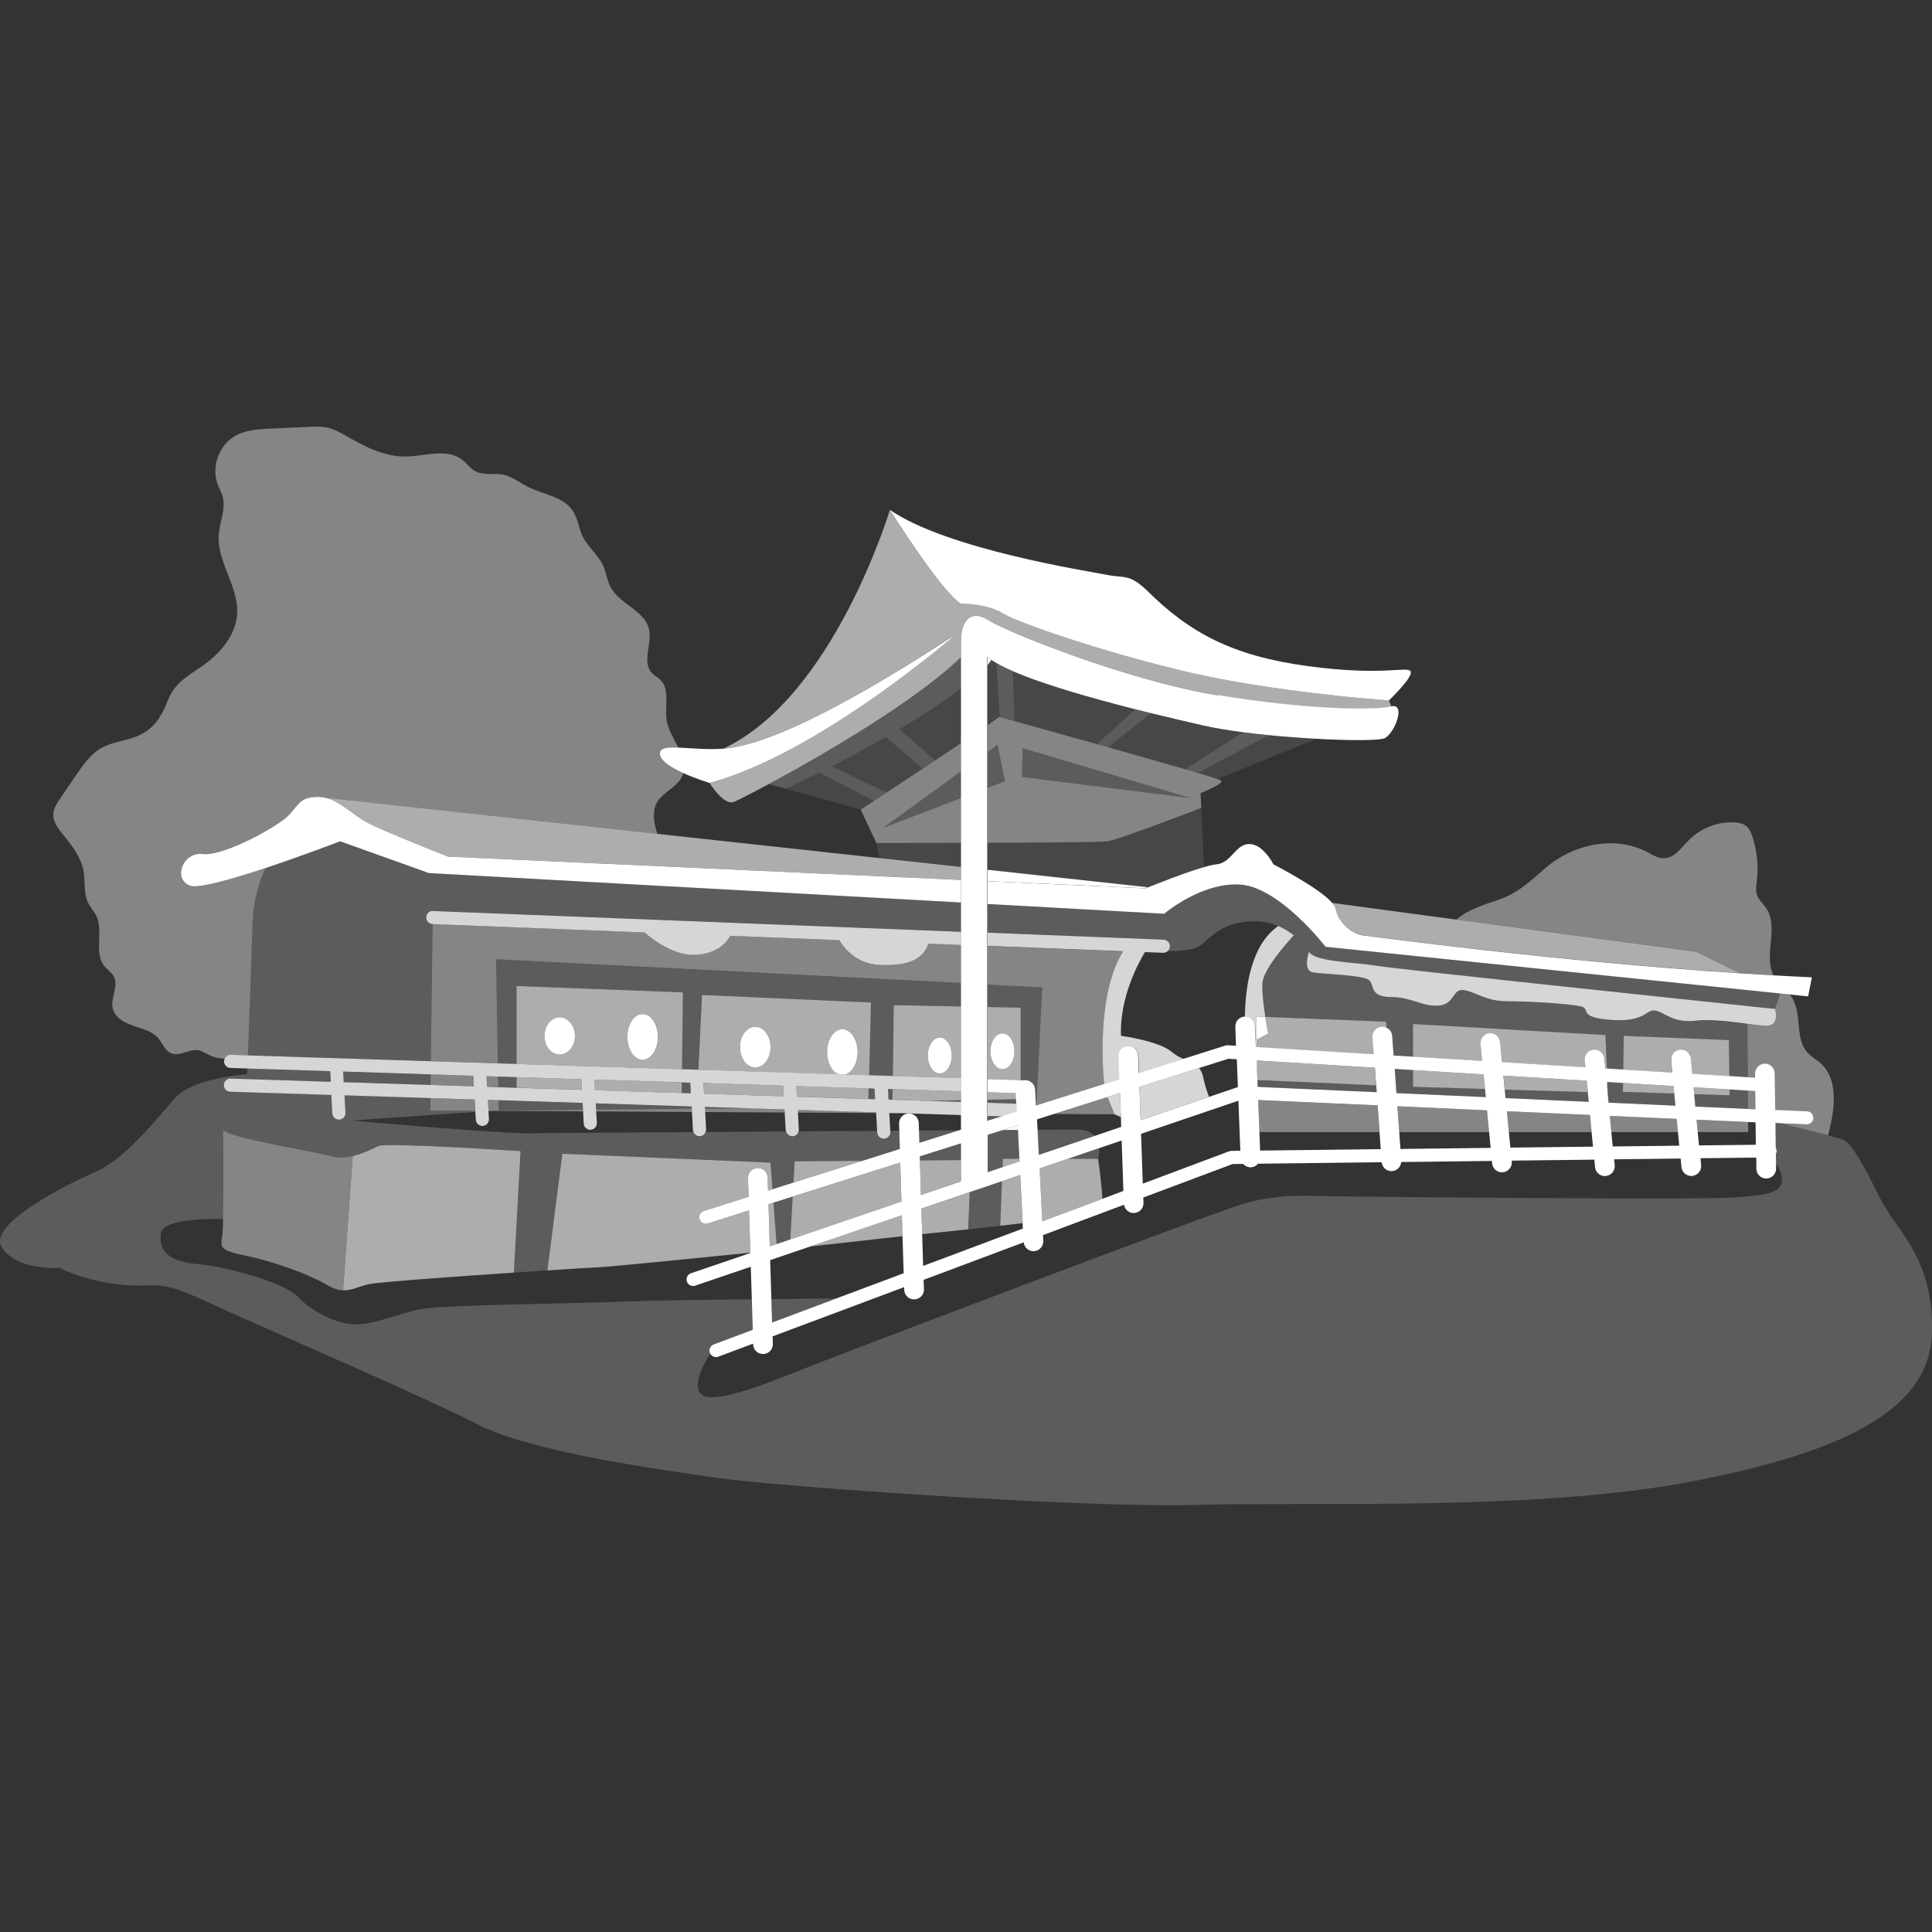
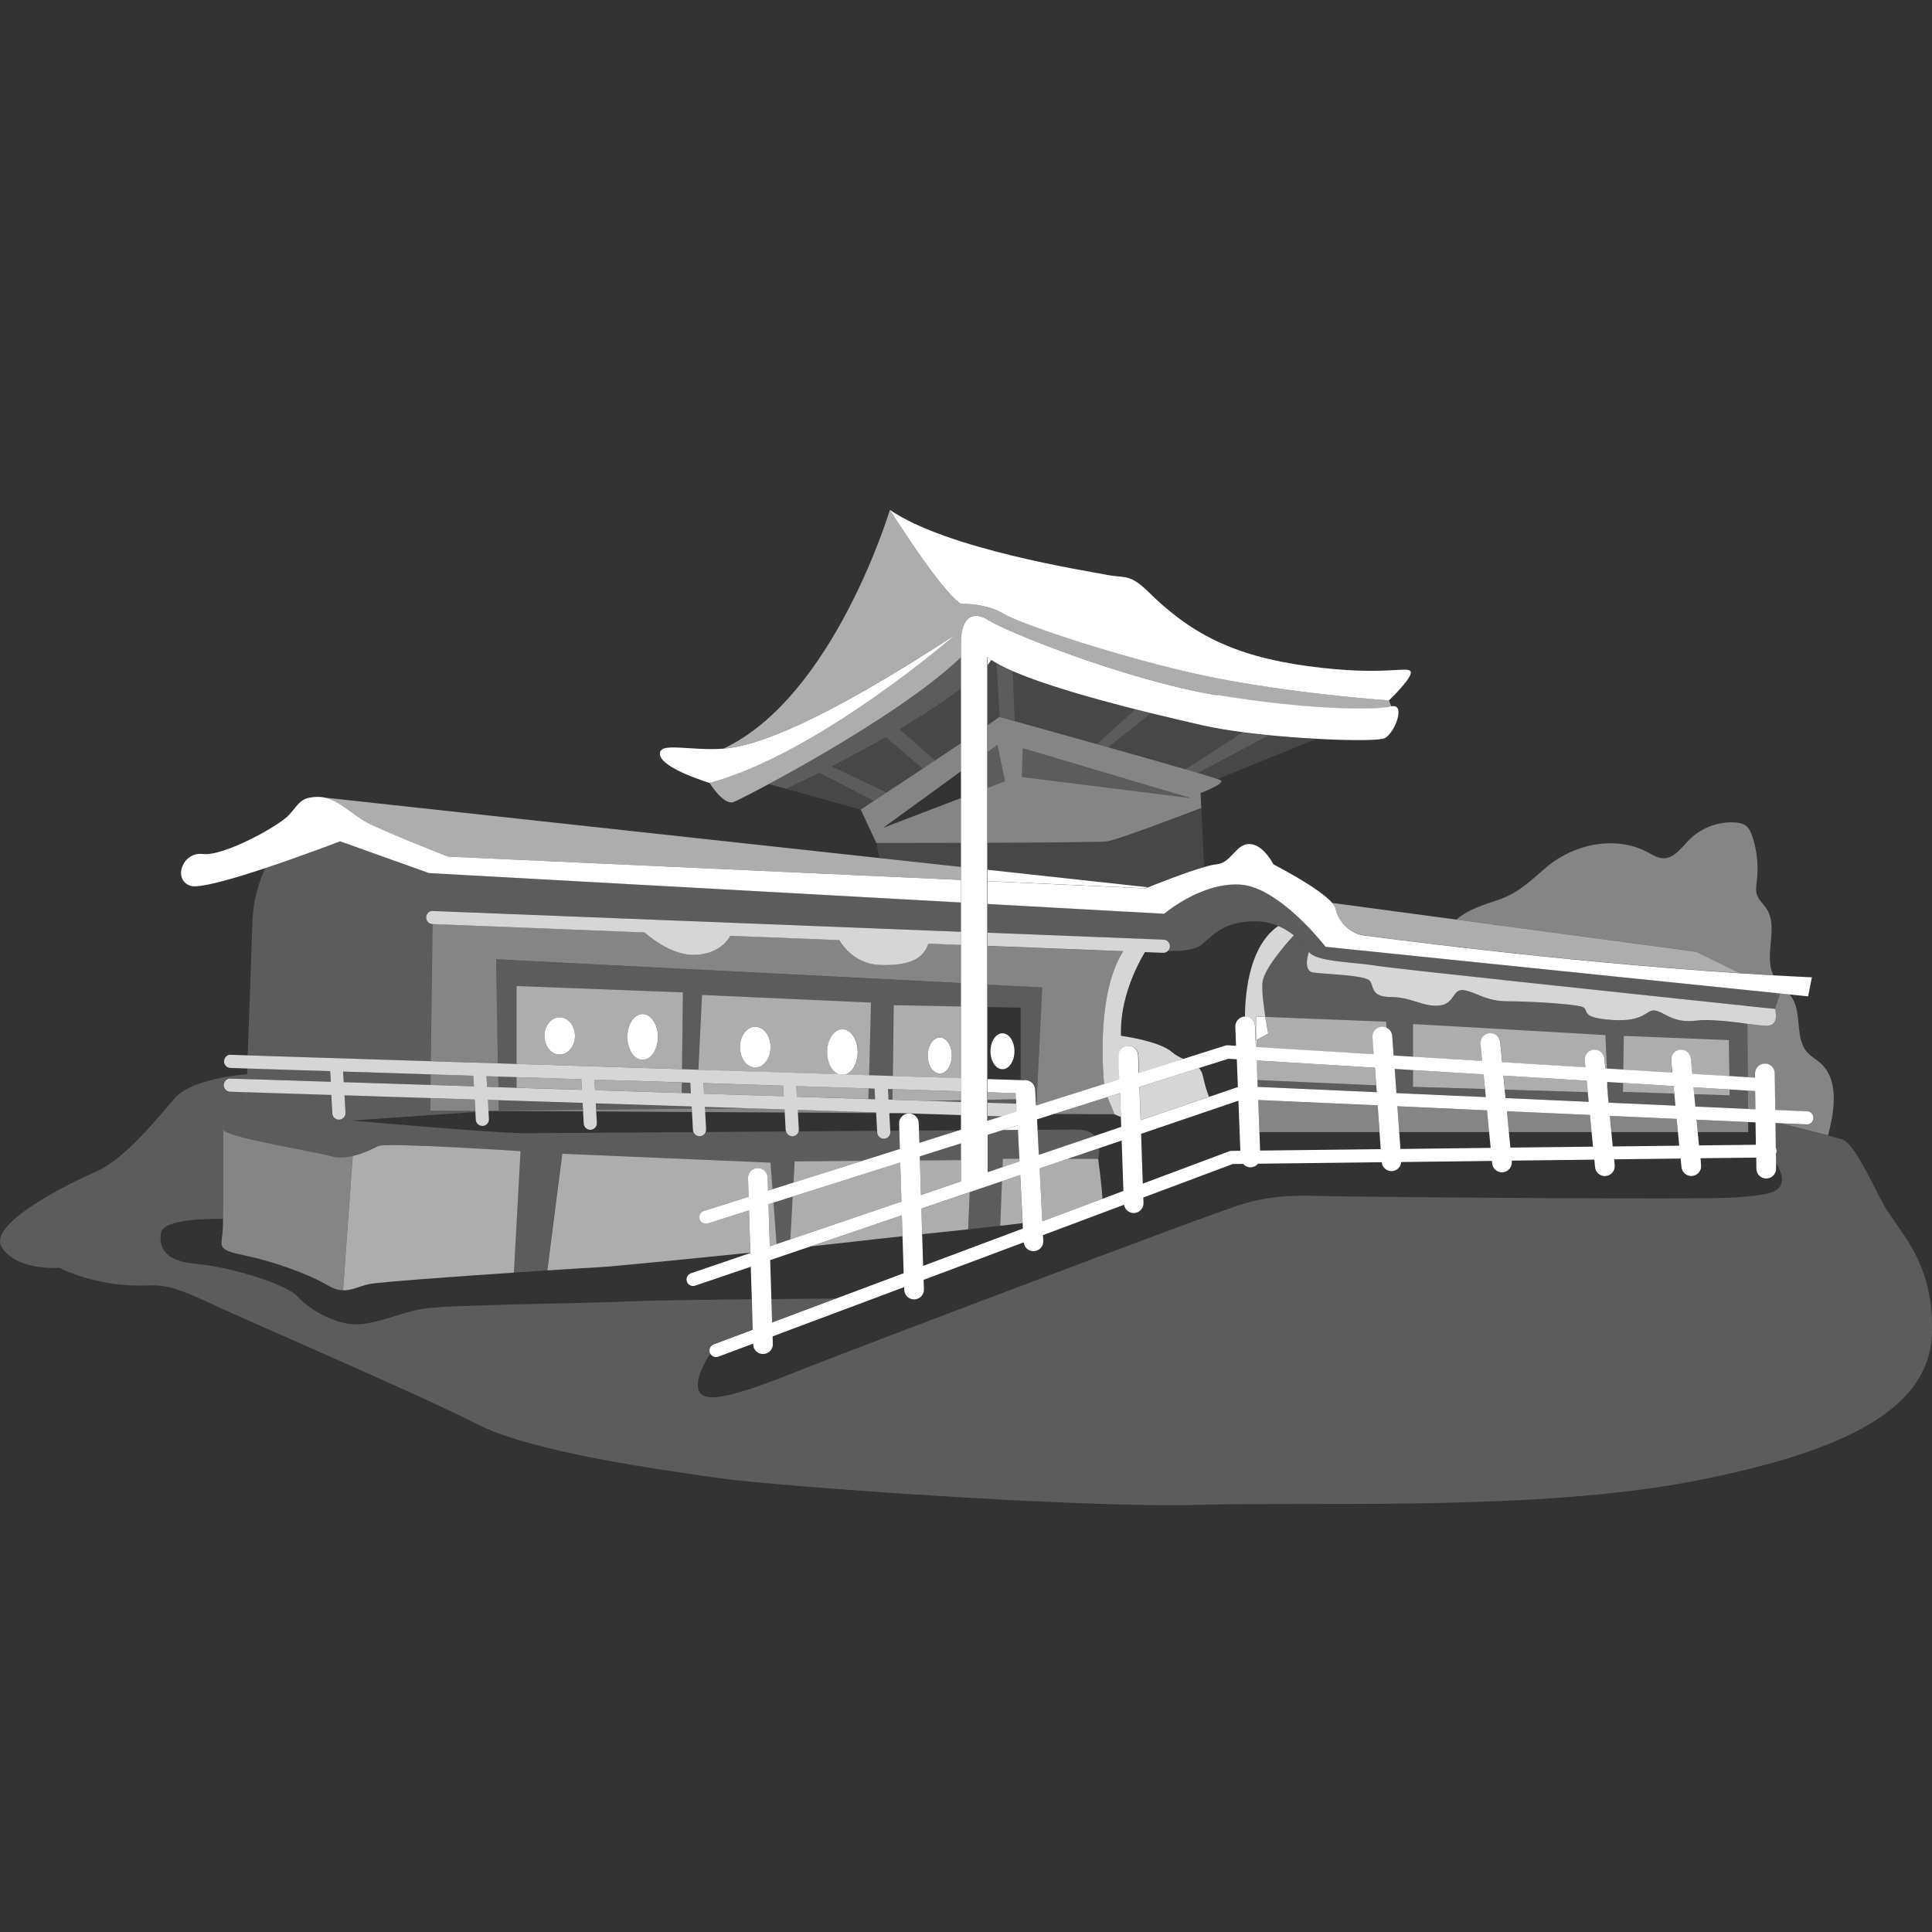
<svg xmlns="http://www.w3.org/2000/svg" viewBox="0 0 300 300">
  <rect x="0" y="0" width="300" height="300" fill="#333333" stroke="none" />
  <g fill="#fff">
-     <path d="m 35.81 163.8 l 2.67 .09 c .25 -6.7 .6 -16.28 .72 -20.43 .12 -3.91 1.17 -6.87 2.03 -8.67 -5.17 1.72 -10.39 3.22 -11.69 2.75 -2.76 -.99 -1.18 -5.32 1.97 -4.93 3.16 .39 11.83 -4.34 13.41 -6.11 1.58 -1.78 1.78 -2.76 4.54 -2.76 .33 0 .65 .04 .96 .11 l 51.65 5.63 c -.6 -1.78 -.85 -3.78 .09 -5.12 1.05 -1.49 3.06 -2.2 3.79 -3.87 .07 -.15 .11 -.3 .16 -.45 -1.75 -.79 -3.43 -1.8 -3.61 -2.81 -.2 -1.09 .95 -1.23 2.81 -1.16 -.69 -1.38 -1.55 -2.78 -1.79 -4.25 -.35 -2.13 .56 -4.72 -.97 -6.24 -.4 -.4 -.93 -.66 -1.32 -1.07 -1.61 -1.71 .07 -4.54 -.46 -6.83 -.68 -2.9 -4.53 -3.85 -5.94 -6.48 -.56 -1.04 -.68 -2.26 -1.16 -3.33 -.77 -1.71 -2.4 -2.92 -3.21 -4.61 -.6 -1.25 -.72 -2.71 -1.47 -3.87 -1.47 -2.29 -4.64 -2.59 -7.07 -3.82 -1.26 -.64 -2.4 -1.58 -3.78 -1.86 -1.43 -.29 -3.01 .16 -4.3 -.52 -.82 -.43 -1.35 -1.25 -2.08 -1.81 -2.38 -1.83 -5.76 -.53 -8.76 -.49 -3.1 .04 -6.04 -1.36 -8.73 -2.91 -1.14 -.66 -2.29 -1.35 -3.57 -1.61 -.87 -.17 -1.77 -.13 -2.66 -.09 -2 .09 -3.99 .18 -5.98 .27 -1.88 .09 -3.83 .19 -5.48 1.1 -2.56 1.41 -3.81 4.82 -2.78 7.56 .24 .64 .59 1.23 .77 1.89 .53 1.93 -.46 3.93 -.6 5.93 -.31 4.18 3.03 7.95 2.86 12.13 -.14 3.48 -2.71 6.41 -5.59 8.37 -2.34 1.58 -4.17 2.66 -5.17 5.22 -.97 2.47 -2.14 4.47 -4.76 5.56 -1.79 .75 -3.82 .87 -5.52 1.81 -1.72 .96 -2.88 2.64 -3.99 4.26 -.83 1.23 -1.67 2.45 -2.5 3.68 -.47 .69 -.95 1.42 -1.02 2.24 -.11 1.26 .75 2.37 1.55 3.35 1.37 1.67 2.76 3.46 3.14 5.59 .3 1.66 -.03 3.46 .72 4.96 .35 .7 .9 1.27 1.25 1.97 1.18 2.42 -.42 5.72 1.26 7.83 .47 .59 1.15 1.01 1.49 1.68 .75 1.49 -.56 3.29 -.18 4.91 .33 1.42 1.81 2.23 3.19 2.69 s 2.91 .81 3.86 1.92 c .68 .79 1.05 1.95 2.01 2.35 1.36 .57 2.87 -.76 4.3 -.46 .54 .11 1 .44 1.49 .68 .79 .4 1.64 .58 2.51 .63 .16 -.38 .53 -.66 .96 -.61 z" opacity=".4" />
    <path d="m 270.13 151.1 c 1.74 .11 3.5 .22 5.25 .32 -1.56 -3.13 .86 -7.38 -1.08 -10.33 -.48 -.72 -1.19 -1.31 -1.47 -2.13 -.25 -.73 -.11 -1.52 -.02 -2.28 .26 -2.27 .02 -4.59 -.69 -6.75 -.21 -.63 -.48 -1.28 -1 -1.69 -.5 -.39 -1.16 -.5 -1.79 -.54 -2.61 -.14 -5.27 .9 -7.1 2.77 -1.16 1.18 -2.25 2.81 -3.91 2.8 -.92 0 -1.74 -.55 -2.55 -.97 -4.99 -2.63 -11.46 -1.24 -15.74 2.44 -2.41 2.07 -4.26 3.92 -7.33 4.97 -2.19 .75 -4.74 1.48 -6.53 3.08 l 37.2 4.99 6.75 3.31 z" opacity=".4" />
    <path d="m 275.61 156.67 s .85 2.76 -1.51 2.63 c -.71 -.04 -1.68 -.16 -2.77 -.31 l .07 8.31 1.12 .07 -.01 -.63 c -.01 -.84 .66 -1.54 1.51 -1.55 .87 -.01 1.54 .66 1.55 1.51 l .08 5.68 4.95 .22 c .56 .03 1 .5 .97 1.06 s -.52 1.02 -1.06 .97 l -3.88 -.17 c 2.72 .68 5.4 1.36 7.23 1.84 .08 -.33 .17 -.66 .25 -1 .84 -3.53 1.28 -7.84 -1.45 -10.24 -.63 -.55 -1.39 -.96 -1.96 -1.57 -2.03 -2.18 -.86 -5.9 -2.37 -8.46 -.13 -.23 -.29 -.44 -.46 -.64 l -1.44 -.15 -.81 2.42 z" opacity=".4" />
    <path d="m 158.02 174.75 l -2.26 .72 c .8 -.01 1.57 -.01 2.3 -.02 z" />
    <path d="m 153.36 174.09 l 2.34 -.74 -2.34 -.07 z" opacity=".2" />
    <path d="m 119.89 205.35 l 9.93 -3.72 c -2.04 .02 -5.77 .05 -10.04 .09 z" opacity=".2" />
    <path d="m 292.1 186.38 c -2.37 -4.73 -4.47 -8.94 -6.05 -9.46 -.28 -.09 -1.09 -.31 -2.22 -.61 -1.83 -.48 -4.51 -1.16 -7.23 -1.84 l -.95 -.04 .05 3.86 c .07 .14 .12 .29 .13 .45 0 .17 -.05 .32 -.11 .45 l .02 1.43 c .51 .72 1.06 1.73 .95 2.76 -.2 1.87 -2.27 2.17 -7.3 2.56 s -58.96 -.1 -63.1 -.2 -8.18 -.3 -13.21 1.18 -61.03 22.77 -67.04 25.14 -14.49 5.92 -16.86 4.63 c -1.94 -1.05 -.01 -4.85 1.11 -6.48 -.03 -.05 -.07 -.1 -.09 -.16 -.2 -.53 .07 -1.11 .6 -1.31 l 6.06 -2.27 -.14 -4.73 c -7.78 .09 -16.35 .21 -19.55 .36 -6.41 .3 -28.39 .49 -31.84 1.18 s -6.8 2.27 -9.86 2.37 -7.2 -2.07 -9.17 -4.24 -10.94 -4.73 -15.68 -5.13 -6.01 -2.27 -5.62 -4.83 c .34 -2.21 7.64 -2.22 9.64 -2.18 .07 -4.34 .02 -13.89 .02 -13.89 -.2 -1.18 3.55 -4.34 3.55 -4.34 s .02 -.54 .06 -1.47 l -2.52 -.08 c -.56 -.02 -1 -.49 -.99 -1.05 .02 -.56 .49 -1.02 1.05 -.99 l 2.53 .08 c .01 -.24 .02 -.49 .03 -.74 -3.3 .31 -9.07 1.22 -11.27 3.78 -3.16 3.68 -7.89 9.47 -12.09 11.31 -4.21 1.84 -17.09 8.15 -14.72 11.83 s 8.94 3.16 8.94 3.16 3.94 2.1 9.73 2.63 5.26 -1.05 13.15 2.63 33.13 14.46 41.8 18.93 c 8.68 4.47 28.39 7.1 37.33 8.41 s 56.79 4.73 74.66 4.21 c 17.88 -.53 52.58 1.05 77.03 -3.68 s 36.81 -11.57 37.07 -23.14 -5.52 -15.77 -7.89 -20.51 z" opacity=".2" />
    <path d="m 272.58 172.25 l -.04 -2.84 -1.13 -.06 .03 2.85 z" opacity=".4" />
    <path d="m 161.83 189.65 l .19 -.07 c -.07 .01 -.13 .02 -.2 .02 v .05 z" />
    <path d="m 155.33 190.34 c .53 -.06 .96 -.11 1.25 -.15 .51 -.07 1.28 -.16 2.21 -.26 l -.38 -7.48 -2.82 .96 -.27 6.93 z" opacity=".6" />
    <path d="m 155.68 181.24 l 2.62 -.9 -.02 -.41 h -2.55 z" opacity=".6" />
    <path d="m 165.83 179.93 l -4.41 1.5 .41 8.17 c .07 -.01 .13 -.02 .2 -.02 l 9.16 -3.43 c -.13 -2.33 -.67 -6.21 -.67 -6.21 h -4.69 z" opacity=".6" />
    <path d="m 58.72 177.96 c -.72 .36 -2.25 1.16 -3.95 1.55 l -1.5 20.85 c 1.36 .05 2.44 -.63 4.08 -.97 1.49 -.31 12.87 -1.14 22.44 -1.78 l 1.03 -18.86 s -20.9 -1.38 -22.08 -.79 z" opacity=".6" />
    <path d="m 123.21 183.63 l 10.67 -3.38 -10.49 .08 z" opacity=".6" />
    <path d="m 139.98 186.58 l -.19 -6.06 -16.7 5.28 -.37 6.65 z" opacity=".6" />
    <path d="m 149.22 180.14 l -6.38 .05 .16 5.36 6.22 -2.12 z" opacity=".6" />
    <path d="m 150.59 185.12 l -7.52 2.56 .12 3.96 c 2.47 -.26 4.97 -.52 7.15 -.75 l .24 -5.77 z" opacity=".6" />
    <path d="m 140.14 191.96 l -.1 -3.25 -14.18 4.83 c 3.01 -.32 5.37 -.58 6.54 -.72 1.75 -.21 4.6 -.52 7.75 -.86 z" opacity=".6" />
    <path d="m 87.31 179.15 l -2.32 18.12 c 4.14 -.27 7.3 -.47 8.11 -.5 1.63 -.08 13.14 -1.21 23.41 -2.26 l -.2 -6.56 -6.4 2.03 c -.1 .03 -.21 .05 -.31 .05 -.43 0 -.83 -.28 -.97 -.71 -.17 -.54 .13 -1.11 .66 -1.28 l 6.95 -2.2 -.09 -2.9 c -.03 -.84 .64 -1.55 1.48 -1.57 .85 -.02 1.55 .64 1.57 1.48 l .06 2.03 .69 -.22 -.31 -4.13 -32.34 -1.38 z" opacity=".6" />
    <path d="m 120.11 186.75 l -.78 .24 .2 6.55 1.06 -.36 z" opacity=".6" />
    <path d="m 37.88 194.92 c 4.47 .92 9.99 2.89 12.88 4.6 .99 .59 1.78 .81 2.5 .84 l 1.5 -20.85 c -1.1 .25 -2.26 .34 -3.34 .03 -2.76 -.79 -16.56 -2.96 -16.76 -4.14 0 0 .05 9.55 -.02 13.89 -.01 .74 -.03 1.33 -.05 1.69 -.13 2.5 -1.18 3.02 3.29 3.94 z" opacity=".4" />
    <path d="m 233.79 170.5 l 12.91 .58 -.15 -1.49 -12.88 -.39 z" opacity=".2" />
    <path d="m 263.19 158.51 c -3.42 .39 -4.73 -1.32 -6.18 -1.58 s -1.45 1.84 -6.84 1.45 -3.02 -1.71 -4.73 -2.1 -7.89 -.79 -11.31 -.79 -4.73 -1.32 -6.7 -1.71 -1.45 2.1 -3.94 2.37 -4.34 -1.32 -7.49 -1.32 -2.63 -1.58 -3.29 -2.5 -7.1 -1.05 -8.81 -1.31 -.66 -3.22 -.66 -3.22 c -.43 -.68 -1.23 -1.66 -2.35 -2.55 -1.32 1.43 -4.78 5.36 -4.88 7.48 -.07 1.4 .2 3.51 .46 5.18 l 18.73 .74 .06 .96 c .52 .22 .89 .7 .94 1.3 l .22 3.04 2.99 .18 v -5.08 l 29.84 1.71 .23 5.22 2.58 .16 .08 -5.24 16.3 .66 .09 5.6 2.86 .18 -.07 -8.31 c -2.53 -.33 -5.75 -.76 -8.14 -.48 z" opacity=".2" />
    <path d="m 195.28 168.77 l 18.48 .83 -.07 -1.07 -18.45 -.82 z" opacity=".2" />
    <path d="m 249.63 169.68 l .15 1.54 10.38 .47 -.18 -1.89 -7.97 -.25 .02 -1.39 -2.46 -.15 .08 1.67 z" opacity=".2" />
    <path d="m 230.71 170.37 l -.12 -1.27 -11.18 -.34 v -2.6 l -2.84 -.18 .27 3.76 z" opacity=".2" />
    <path d="m 195 161.52 l .04 1.1 .12 .01 -.02 -1.18 z" />
    <path d="m 195.19 164.67 h -.07 l .1 2.62 z" />
    <path d="m 263.06 169.9 l .18 1.93 8.2 .37 -.03 -2.85 -2.85 -.18 .02 .91 z" opacity=".2" />
    <path d="m 234.3 175.79 h 12.84 l -.25 -2.66 -12.9 -.58 z" opacity=".4" />
    <path d="m 195.55 175.79 h 18.66 l -.3 -4.14 -18.55 -.83 z" opacity=".4" />
    <path d="m 271.45 174.24 l -8.01 -.36 .18 1.91 h 7.85 z" opacity=".4" />
    <path d="m 217.27 175.79 h 13.96 l -.33 -3.38 -13.92 -.62 z" opacity=".4" />
    <path d="m 250.21 175.79 h 10.34 l -.19 -2.05 -10.39 -.47 z" opacity=".4" />
    <path d="m 145.19 118.08 c 1.39 -.92 2.76 -1.84 4.03 -2.69 v -8.47 c -2.96 2.21 -6.25 4.34 -9.55 6.3 z" opacity=".1" />
    <path d="m 184.1 119.47 l 8.89 -5.73 c -2.27 -.3 -4.38 -.64 -6.11 -1.04 -2.16 -.49 -5.04 -1.16 -8.21 -1.94 l -6.6 5.28 c 4.36 1.23 8.73 2.47 12.02 3.43 z" opacity=".1" />
    <path d="m 127.2 119.98 c -2.04 1.02 -3.83 1.87 -5.18 2.5 l 11.62 3.24 s .78 -.52 2.04 -1.34 l -8.48 -4.39 z" opacity=".1" />
    <path d="m 137.56 114.45 c -2.96 1.7 -5.84 3.23 -8.43 4.55 l 8.53 4.06 c 1.62 -1.07 3.58 -2.36 5.6 -3.7 l -5.71 -4.91 z" opacity=".1" />
    <path d="m 170.32 115.55 l 5.94 -5.39 c -6.7 -1.7 -14.19 -3.83 -18.97 -5.91 l .29 7.75 c 2.79 .77 7.64 2.12 12.75 3.56 z" opacity=".1" />
    <path d="m 186.02 120.03 c 1.38 .41 2.44 .74 3.03 .94 l 15.27 -6.21 c -2.34 -.13 -4.85 -.32 -7.31 -.56 l -10.98 5.84 z" opacity=".1" />
    <path d="m 155.25 111.35 l -.54 -8.38 c -.28 -.17 -.55 -.33 -.79 -.49 -.17 .26 -.36 .53 -.57 .79 v 9.32 c .87 -.6 1.5 -1.05 1.78 -1.27 0 0 .04 .01 .11 .03 z" opacity=".1" />
    <path d="m 172.07 116.04 l 6.6 -5.28 c -.79 -.19 -1.6 -.4 -2.41 -.6 l -5.94 5.39 c .58 .16 1.17 .33 1.75 .49 z" opacity=".2" />
    <path d="m 157.57 111.99 l -.29 -7.75 c -.98 -.43 -1.85 -.86 -2.57 -1.28 l .54 8.38 c .28 .08 1.11 .31 2.32 .64 z" opacity=".2" />
    <path d="m 186.02 120.03 l 10.98 -5.84 c -1.37 -.14 -2.72 -.29 -4.02 -.46 l -8.89 5.73 c .7 .2 1.34 .39 1.93 .57 z" opacity=".2" />
    <path d="m 153.36 102.05 v 1.21 c .21 -.27 .4 -.53 .57 -.79 -.21 -.14 -.4 -.28 -.57 -.42 z" />
    <path d="m 127.2 119.98 l 8.48 4.39 c .57 -.38 1.24 -.82 1.98 -1.31 l -8.53 -4.06 c 2.58 -1.32 5.47 -2.86 8.43 -4.55 l 5.71 4.91 c .64 -.42 1.28 -.85 1.92 -1.28 l -5.52 -4.86 c 3.3 -1.96 6.59 -4.09 9.55 -6.3 v -4.88 c -7.07 6.87 -21.79 15.38 -29.83 19.7 l 2.64 .74 c 1.35 -.63 3.13 -1.48 5.18 -2.5 z" opacity=".2" />
    <path d="m 143.27 119.36 c -2.02 1.34 -3.98 2.63 -5.6 3.7 -.74 .49 -1.41 .93 -1.98 1.31 -1.26 .83 -2.04 1.34 -2.04 1.34 l 2.43 5.19 c 2.32 0 7.46 -.01 13.15 -.02 v -6.96 l -12.09 4.62 12.09 -8.78 v -4.37 c -1.27 .85 -2.64 1.77 -4.03 2.69 -.64 .43 -1.28 .85 -1.92 1.28 z" opacity=".4" />
    <path d="m 184.1 119.47 c -3.29 -.96 -7.67 -2.2 -12.02 -3.43 -.59 -.17 -1.17 -.33 -1.75 -.49 -5.11 -1.43 -9.96 -2.78 -12.75 -3.56 -1.21 -.34 -2.04 -.56 -2.32 -.64 -.07 -.02 -.11 -.03 -.11 -.03 -.28 .22 -.91 .67 -1.78 1.27 v 4.17 l 1.51 -1.1 1.18 5.65 -2.7 1.03 v 8.53 c 8.85 -.03 17.7 -.1 18.6 -.23 1.62 -.23 12.06 -4.22 14.57 -5.18 l -.11 -2.31 s 3.81 -1.45 3.16 -1.97 c -.04 -.03 -.22 -.1 -.52 -.21 -.59 -.2 -1.65 -.53 -3.03 -.94 -.59 -.18 -1.23 -.37 -1.93 -.57 z m -25.42 1.18 l .13 -4.47 26.16 7.76 z" opacity=".4" />
-     <path d="m 149.22 123.92 v -4.16 l -12.09 8.78 z" opacity=".2" />
+     <path d="m 149.22 123.92 l -12.09 8.78 z" opacity=".2" />
    <path d="m 154.87 115.66 l -1.51 1.09 v 5.59 l 2.7 -1.03 z" opacity=".2" />
    <path d="m 158.68 120.65 l 26.29 3.29 -26.15 -7.76 z" opacity=".2" />
    <path d="m 153.36 130.87 v 4.19 l 24.86 2.71 c 1.37 -.55 5.88 -2.34 8.75 -3.16 l -.44 -9.15 c -2.51 .96 -12.95 4.95 -14.57 5.18 -.9 .13 -9.76 .19 -18.6 .23 z" opacity=".1" />
    <path d="m 136.07 130.9 l .48 2.33 12.67 1.38 v -3.73 c -5.69 .02 -10.83 .02 -13.15 .02 z" opacity=".1" />
    <path d="m 110.18 121.57 s 2.17 3.55 3.75 2.96 c .42 -.16 2.49 -1.19 5.46 -2.79 8.04 -4.32 22.76 -12.83 29.83 -19.7 v -2.36 c 0 -3.94 1.97 -4.93 4.34 -3.35 s 21.1 9.27 35.49 11.63 c 14.39 2.37 24.65 2.37 27.01 1.78 l -.39 -.99 s -12.23 -.79 -25.24 -3.16 -31.55 -8.48 -34.51 -10.25 c -2.96 -1.78 -6.7 -1.58 -6.7 -1.58 -3.16 -1.97 -11.04 -14.59 -11.04 -14.59 s -8.68 28.99 -25.83 37.07 c 5.32 -.39 15.58 -4.34 36.08 -17.75 0 0 -21.3 18.53 -38.25 23.07 z" opacity=".6" />
    <path d="m 149.22 93.77 s 3.75 -.2 6.7 1.58 c 2.96 1.77 21.49 7.89 34.51 10.25 13.01 2.37 25.24 3.16 25.24 3.16 s 3.94 -3.75 3.35 -4.54 -4.34 .79 -15.97 -.79 -18.34 -5.13 -25.04 -11.83 c -2.76 -2.56 -3.35 -1.77 -6.31 -2.37 -2.96 -.59 -24.65 -3.94 -33.52 -10.06 0 0 7.89 12.62 11.04 14.59 z" />
    <path d="m 102.49 117.23 c .18 1.01 1.87 2.02 3.61 2.81 2 .91 4.08 1.53 4.08 1.53 16.96 -4.54 38.25 -23.07 38.25 -23.07 -20.51 13.41 -30.76 17.35 -36.08 17.75 -2.65 .2 -5.21 -.1 -7.05 -.17 -1.86 -.08 -3.01 .07 -2.81 1.16 z" />
    <path d="m 51.42 179.54 c 1.08 .31 2.25 .22 3.34 -.03 1.71 -.39 3.23 -1.19 3.95 -1.55 1.18 -.59 22.08 .79 22.08 .79 l -1.03 18.86 c 1.83 -.12 3.6 -.24 5.21 -.35 l 2.32 -18.12 32.34 1.38 .31 4.13 3.26 -1.03 .18 -3.3 10.49 -.08 5.85 -1.85 -.09 -2.82 c -.48 0 -.96 .01 -1.44 .01 l .01 .14 c .03 .56 -.4 1.04 -.96 1.07 -.02 0 -.04 0 -.06 0 -.54 0 -.99 -.42 -1.02 -.96 l -.01 -.24 c -3.97 .03 -8.09 .06 -12.2 .09 -.12 .4 -.47 .7 -.91 .72 -.02 0 -.04 0 -.06 0 -.45 0 -.82 -.3 -.95 -.71 -4.26 .03 -8.49 .06 -12.52 .09 -.15 .34 -.47 .59 -.87 .61 -.02 0 -.04 0 -.06 0 -.41 0 -.76 -.25 -.93 -.6 -13.54 .1 -24.46 .18 -26.09 .18 -4.54 0 -27.01 -1.97 -27.01 -1.97 l 19.23 -1.33 -.01 -.21 -6.99 -.04 .03 -1.93 -13.35 -.43 .15 2.7 c .03 .56 -.4 1.04 -.96 1.07 -.02 0 -.04 0 -.06 0 -.54 0 -.99 -.42 -1.02 -.96 l -.16 -2.87 -13.17 -.42 c -.04 .93 -.06 1.47 -.06 1.47 s -3.75 3.16 -3.55 4.34 14 3.35 16.76 4.14 z" opacity=".2" />
    <path d="m 142.76 177.44 l 6.09 -1.93 c -1.96 .01 -4.02 .03 -6.15 .04 l .06 1.88 z" opacity=".2" />
    <path d="m 161.12 175.43 l .2 3.89 8.65 -2.94 c -.52 -.57 -1.38 -.98 -2.8 -.98 -.68 0 -2.84 .01 -6.05 .03 z" opacity=".2" />
    <path d="m 153.36 182.02 l 2.32 -.79 .05 -1.3 h 2.56 l -.23 -4.48 c -.73 .01 -1.5 .01 -2.3 .02 l -2.4 .76 v 5.8 z" opacity=".2" />
    <path d="m 170.69 178.28 l -4.87 1.66 h 4.69 s .23 -.76 .18 -1.66 z" opacity=".2" />
    <path d="m 155.33 190.34 l .27 -6.93 -5.01 1.7 -.24 5.77 c 2.03 -.22 3.78 -.4 4.98 -.54 z" opacity=".2" />
    <path d="m 149.22 177.54 l -6.4 2.02 .02 .63 6.38 -.05 v -2.61 z" opacity=".2" />
    <path d="m 122.72 192.45 l .37 -6.65 -2.98 .95 .48 6.43 z" opacity=".2" />
    <path d="m 75.83 172.49 l .01 .06 .81 -.05 z" opacity=".2" />
    <path d="m 66.85 168.47 l .03 -1.64 -13.6 -.43 .09 1.64 z" opacity=".2" />
    <path d="m 51.32 167.98 l -.09 -1.65 -12.83 -.41 c -.01 .31 -.02 .61 -.03 .9 -.01 .26 -.02 .5 -.03 .74 z" opacity=".2" />
    <path d="m 178.22 137.77 l -24.86 -2.71 v 1.76 l 24.45 1.11 s .15 -.06 .41 -.17 z" />
    <path d="m 69.56 133.01 l 79.66 3.63 v -2.02 l -12.67 -1.38 -34.49 -3.76 -51.65 -5.63 c 2.32 .49 4.27 2.62 6.53 3.84 2.56 1.38 12.62 5.32 12.62 5.32 z" opacity=".6" />
    <path d="m 211.72 145.23 c 1.58 .18 28.84 3.93 58.41 5.87 l -6.75 -3.31 -37.2 -4.99 -19.29 -2.59 c .27 .32 .45 .62 .5 .88 .39 2.17 2.56 3.94 4.34 4.14 z" opacity=".6" />
    <path d="m 177.81 137.94 l -24.45 -1.11 v 3.54 l 27.41 1.52 s .6 -.51 1.61 -1.19 c 1 -.67 2.4 -1.51 4.05 -2.18 1.85 -.76 3.98 -1.31 6.18 -1.16 1.72 .11 3.5 .93 5.2 2.04 1.86 1.22 3.58 2.77 4.96 4.17 l .1 .1 c 1.79 1.83 2.96 3.35 2.96 3.35 l 65.47 6.72 5.14 .53 1.44 .15 2.88 .3 .59 -2.96 c -1.98 -.09 -3.97 -.2 -5.95 -.31 -1.76 -.1 -3.51 -.21 -5.25 -.32 -29.57 -1.94 -56.83 -5.7 -58.41 -5.87 -1.78 -.2 -3.94 -1.97 -4.34 -4.14 -.05 -.26 -.23 -.56 -.5 -.88 -1.99 -2.36 -9.16 -6.02 -9.16 -6.02 s -1.58 -3.16 -3.75 -3.16 -2.76 2.96 -5.13 3.16 c -.44 .04 -1.1 .19 -1.88 .42 -2.87 .82 -7.38 2.61 -8.75 3.16 -.26 .1 -.41 .17 -.41 .17 z" />
    <path d="m 56.37 131.91 l 10.24 3.66 32.88 1.82 49.74 2.75 v -3.5 l -79.66 -3.63 s -10.06 -3.94 -12.62 -5.32 c -2.26 -1.22 -4.21 -3.35 -6.53 -3.84 -.31 -.07 -.63 -.11 -.96 -.11 -2.76 0 -2.96 .99 -4.54 2.76 s -10.25 6.51 -13.41 6.11 c -3.16 -.39 -4.73 3.94 -1.97 4.93 1.3 .46 6.52 -1.03 11.69 -2.75 5.82 -1.94 11.58 -4.15 11.58 -4.15 l 3.57 1.27 z" />
    <path d="m 138.05 172.79 v .05 l 1.9 .01 z" />
    <path d="m 90.53 172.57 l -.02 -.24 -13.06 .11 -.03 -1.59 -1.68 -.05 .09 1.69 .82 .01 z" opacity=".4" />
    <path d="m 73.79 172.48 l -.09 -1.75 -6.87 -.22 -.03 1.93 z" opacity=".4" />
    <path d="m 66.85 168.47 l 6.74 .22 -.09 -1.65 -6.62 -.21 z" opacity=".4" />
    <path d="m 174.42 147.72 l -21.06 -.83 v 6 l 8.48 .43 -.91 18.38 10.53 -3.33 c -.32 -3.42 -.98 -14.42 2.97 -20.65 z" opacity=".4" />
    <path d="m 149.22 152.67 v -5.95 l -5.09 -.2 c -.83 2.36 -2.87 3.43 -7.4 3.31 -3.71 -.1 -5.67 -2.58 -6.44 -3.86 l -16.92 -.67 c -.49 .89 -1.91 2.75 -5.3 2.95 -3.32 .2 -6.56 -2.21 -8.01 -3.47 l -32.89 -1.3 -.28 21.3 10.42 .33 -.27 -16.15 72.17 3.69 z" opacity=".4" />
    <path d="m 171.95 170.35 l -8.32 2.63 9.45 .05 z" opacity=".4" />
    <path d="m 75.63 168.75 l 1.76 .06 -.03 -1.64 -1.82 -.06 z" opacity=".4" />
    <path d="m 121.81 172.27 l -5.44 -.18 -6.92 .07 .03 .52 12.35 .07 z" opacity=".4" />
    <path d="m 136.01 172.72 l -12.16 -.39 .02 .43 12.14 .07 z" opacity=".4" />
    <path d="m 107.41 172.17 l -14.86 .14 .02 .27 14.86 .09 z" opacity=".4" />
    <path d="m 135.9 170.68 l -.09 -1.64 -.93 -.03 -.04 1.64 z" opacity=".2" />
    <path d="m 137.85 169.1 l .09 1.65 .64 .02 .02 -1.65 z" opacity=".2" />
    <path d="m 107.28 169.77 l -.09 -1.61 c 0 -.01 .01 -.03 .01 -.04 l -1.32 -.04 -.02 1.64 z" opacity=".2" />
    <path d="m 77.39 168.81 l 2.82 .09 v -1.64 l -2.85 -.09 z" opacity=".2" />
    <path d="m 109.43 171.87 l .02 .29 6.92 -.07 z" opacity=".2" />
    <path d="m 90.51 172.33 l -.06 -1.06 -13.03 -.42 .03 1.59 z" opacity=".2" />
    <path d="m 107.39 171.81 l -14.89 -.48 .05 .98 14.86 -.14 z" opacity=".2" />
    <path d="m 153.36 152.88 v 3.49 l 5.13 .1 v 11.25 l .62 .02 c .03 0 .05 .02 .08 .02 h .01 c .83 -.04 1.56 .61 1.6 1.45 l .13 2.49 .91 -18.38 -8.48 -.43 z" opacity=".2" />
    <path d="m 149.22 156.29 v -3.62 l -72.17 -3.69 .27 16.15 2.88 .09 v -12.1 l 25.83 .99 -.14 11.94 2.53 .08 .56 -11.62 26.22 1.18 -.29 11.29 3.69 .12 .14 -11.01 10.45 .21 z" opacity=".2" />
    <path d="m 144.25 170.95 l 4.97 .16 v -.26 z" opacity=".2" />
    <path d="m 153.36 171.24 l 4.49 .14 -.03 -.7 -4.46 .09 z" opacity=".2" />
    <path d="m 92.39 169.29 l 13.47 .43 .02 -1.64 -13.58 -.44 z" opacity=".6" />
    <path d="m 106.04 154.1 l -25.83 -.99 v 12.1 l 25.69 .82 .14 -11.94 z m -19.13 9.67 c -1.31 0 -2.37 -1.3 -2.37 -2.89 s 1.06 -2.89 2.37 -2.89 2.37 1.29 2.37 2.89 -1.06 2.89 -2.37 2.89 z m 10.52 -2.76 c 0 -1.96 1.06 -3.55 2.37 -3.55 s 2.37 1.59 2.37 3.55 -1.06 3.55 -2.37 3.55 -2.37 -1.59 -2.37 -3.55 z" opacity=".6" />
    <path d="m 80.21 168.9 l 10.13 .32 -.08 -1.64 -10.05 -.32 z" opacity=".6" />
    <path d="m 121.7 170.23 l -.09 -1.65 -12.38 -.39 .09 1.64 z" opacity=".6" />
    <path d="m 134.84 170.65 l .04 -1.64 -11.23 -.36 .09 1.64 z" opacity=".6" />
    <path d="m 109 154.5 l -.56 11.62 21.85 .7 c -1.05 -.37 -1.83 -1.77 -1.83 -3.45 0 -1.96 1.06 -3.55 2.37 -3.55 s 2.37 1.59 2.37 3.55 c 0 1.73 -.83 3.17 -1.92 3.48 l 3.67 .12 .29 -11.29 -26.22 -1.18 z m 8.28 11.24 c -1.31 0 -2.37 -1.41 -2.37 -3.16 s 1.06 -3.16 2.37 -3.16 2.37 1.41 2.37 3.16 -1.06 3.16 -2.37 3.16 z" opacity=".6" />
    <path d="m 138.77 156.08 l -.14 11.01 10.6 .34 v -11.14 l -10.45 -.21 z m 7.16 10.61 c -1.03 0 -1.86 -1.25 -1.86 -2.79 s .83 -2.79 1.86 -2.79 1.86 1.25 1.86 2.79 -.83 2.79 -1.86 2.79 z" opacity=".6" />
-     <path d="m 158.49 156.47 l -5.13 -.1 v 11.19 l 5.13 .16 z m -2.83 9.56 c -1.03 0 -1.86 -1.25 -1.86 -2.79 s .83 -2.79 1.86 -2.79 1.86 1.25 1.86 2.79 -.83 2.79 -1.86 2.79 z" opacity=".6" />
    <path d="m 149.22 169.46 l -10.62 -.34 -.02 1.64 5.68 .18 4.97 -.1 v -1.39 z" opacity=".6" />
    <path d="m 153.36 170.77 l 4.46 -.09 -.05 -.94 -4.41 -.14 z" opacity=".6" />
    <path d="m 86.91 157.98 c -1.31 0 -2.37 1.29 -2.37 2.89 s 1.06 2.89 2.37 2.89 2.37 -1.3 2.37 -2.89 -1.06 -2.89 -2.37 -2.89 z" />
    <path d="m 102.16 161.01 c 0 -1.96 -1.06 -3.55 -2.37 -3.55 s -2.37 1.59 -2.37 3.55 1.06 3.55 2.37 3.55 2.37 -1.59 2.37 -3.55 z" />
    <path d="m 117.28 159.43 c -1.31 0 -2.37 1.41 -2.37 3.16 s 1.06 3.16 2.37 3.16 2.37 -1.41 2.37 -3.16 -1.06 -3.16 -2.37 -3.16 z" />
    <path d="m 133.18 163.37 c 0 -1.96 -1.06 -3.55 -2.37 -3.55 s -2.37 1.59 -2.37 3.55 c 0 1.68 .78 3.08 1.83 3.45 l .99 .03 c 1.09 -.32 1.92 -1.75 1.92 -3.48 z" />
    <path d="m 145.93 161.11 c -1.03 0 -1.86 1.25 -1.86 2.79 s .83 2.79 1.86 2.79 1.86 -1.25 1.86 -2.79 -.83 -2.79 -1.86 -2.79 z" />
    <ellipse cx="155.66" cy="163.24" rx="1.86" ry="2.79" />
    <path d="m 51.32 167.98 l -12.98 -.42 -2.53 -.08 c -.56 -.04 -1.03 .42 -1.05 .99 -.02 .56 .42 1.03 .99 1.05 l 2.52 .08 13.17 .42 .16 2.87 c .03 .54 .48 .96 1.02 .96 h .06 c .56 -.03 .99 -.51 .96 -1.07 l -.15 -2.7 13.35 .43 6.87 .22 .1 1.75 .01 .21 .06 1.18 c .03 .54 .48 .96 1.02 .96 h .06 c .56 -.03 .99 -.51 .96 -1.07 l -.07 -1.21 v -.06 l -.09 -1.7 1.68 .05 13.03 .42 .06 1.06 .01 .25 .1 1.9 c .03 .54 .48 .96 1.02 .96 h .06 c .56 -.03 .99 -.51 .96 -1.07 l -.1 -1.77 -.02 -.28 -.05 -.98 14.89 .48 .02 .37 .03 .49 .15 2.79 c .01 .13 .04 .25 .09 .36 .16 .36 .52 .6 .93 .6 h .06 c .4 -.02 .72 -.27 .87 -.61 .06 -.14 .1 -.29 .09 -.46 l -.14 -2.67 -.03 -.52 -.02 -.28 6.94 .22 5.43 .17 .03 .48 .15 2.71 c .01 .09 .04 .17 .07 .26 .14 .41 .51 .71 .95 .71 h .06 c .44 -.02 .79 -.32 .91 -.72 .04 -.11 .06 -.23 .05 -.35 l -.14 -2.59 -.02 -.43 12.16 .39 .01 .1 .15 2.78 .01 .24 c .03 .54 .48 .96 1.02 .96 h .06 c .56 -.03 .99 -.51 .96 -1.07 l -.01 -.14 -.15 -2.76 v -.05 l 1.9 .06 9.27 .3 v -2.04 l -4.97 -.16 -5.68 -.18 -.64 -.02 -.09 -1.65 .75 .02 10.62 .34 v -2.04 l -10.6 -.34 -3.69 -.12 -3.67 -.12 -.99 -.03 -21.85 -.7 -2.53 -.08 -25.69 -.82 -2.88 -.09 -10.42 -.33 -28.42 -.91 -2.67 -.09 c -.43 -.05 -.8 .22 -.96 .61 -.05 .12 -.08 .25 -.09 .38 -.02 .56 .42 1.03 .99 1.05 l 2.66 .09 12.83 .41 .09 1.65 z m 83.56 1.03 l .92 .03 .09 1.65 -1.05 -.03 -11.1 -.36 -.09 -1.65 z m -13.27 -.43 l .09 1.65 -12.38 -.4 -.09 -1.65 z m -15.73 -.5 l 1.32 .04 c 0 .01 -.01 .03 -.01 .04 l .09 1.61 -1.42 -.05 -13.47 -.43 -.09 -1.65 13.58 .43 z m -28.52 -.91 l 2.85 .09 10.05 .32 .09 1.65 -10.14 -.32 -2.82 -.09 -1.76 -.06 -.09 -1.65 z m -10.48 -.34 l 6.62 .21 .09 1.65 -6.73 -.22 -13.49 -.43 -.09 -1.65 z" opacity=".8" />
    <path d="m 158.49 167.72 l -5.13 -.16 v 2.04 l 4.41 .14 -.02 -.37 c -.04 -.84 .6 -1.56 1.44 -1.6 -.03 0 -.05 -.02 -.08 -.02 l -.62 -.02 z" />
    <path d="m 153.36 173.28 l 2.34 .07 2.22 -.7 -.07 -1.27 -4.49 -.14 z" opacity=".8" />
    <path d="m 174.06 160.87 c -.21 -5.85 2.57 -11.11 3.72 -13.03 l 2.82 .11 h .04 c .28 0 .53 -.11 .71 -.29 s .3 -.42 .31 -.69 c .02 -.56 -.42 -1.04 -.98 -1.06 l -27.32 -1.08 v 2.04 l 21.06 .83 c -3.94 6.23 -3.28 17.23 -2.97 20.65 l 2.39 -.76 -.12 -3.6 c -.03 -.84 .63 -1.55 1.47 -1.58 .85 -.05 1.55 .63 1.58 1.47 l .1 2.74 6.9 -2.18 c -.6 -.27 -1.23 -.59 -1.82 -1.1 -1.97 -1.71 -7.89 -2.5 -7.89 -2.5 z" opacity=".8" />
    <path d="m 67.24 141.45 c -.58 -.05 -1.04 .42 -1.06 .98 s .42 1.04 .98 1.06 h .03 s 32.89 1.3 32.89 1.3 c 1.45 1.26 4.69 3.67 8.01 3.47 3.39 -.2 4.81 -2.06 5.3 -2.95 l 16.92 .67 c .77 1.28 2.74 3.76 6.44 3.86 4.53 .12 6.57 -.96 7.4 -3.31 l 5.09 .2 v -2.04 l -81.98 -3.23 z" opacity=".8" />
    <path d="m 174.05 173.46 l -.13 -3.73 -1.97 .62 1.13 2.68 z" opacity=".8" />
    <path d="m 187.75 170.32 c -.03 -.07 -.06 -.16 -.1 -.24 -.24 -.6 -.55 -1.55 -.84 -2.9 -.12 -.58 -.35 -1 -.64 -1.34 l -9.23 2.92 .18 5.17 10.63 -3.62 z" opacity=".8" />
    <path d="m 195.24 167.71 l 18.45 .82 -.2 -2.74 -18.3 -1.12 .03 2.62 z" opacity=".6" />
    <path d="m 196.48 157.9 c .23 1.46 .46 2.58 .46 2.58 l -1.79 .97 .02 1.18 18.19 1.12 -.19 -2.63 c -.06 -.84 .57 -1.57 1.42 -1.63 .25 -.02 .48 .03 .7 .12 l -.06 -.96 -18.73 -.74 z" opacity=".6" />
    <path d="m 219.41 159.03 v 5.08 l 10.76 .66 -.25 -2.64 c -.08 -.84 .54 -1.59 1.38 -1.67 s 1.59 .54 1.67 1.38 l .3 3.12 12.93 .79 -.1 -1.06 c -.08 -.84 .54 -1.59 1.38 -1.67 .84 -.09 1.59 .54 1.67 1.38 l .15 1.54 .21 .01 -.23 -5.22 -29.84 -1.71 z" opacity=".6" />
    <path d="m 230.59 169.1 l -.22 -2.27 -10.96 -.67 v 2.6 z" opacity=".6" />
    <path d="m 249.65 169.68 l -.08 -1.67 -.1 -.01 .16 1.68 z" />
    <path d="m 246.55 169.59 l -.17 -1.78 -12.92 -.79 .21 2.18 z" opacity=".6" />
    <path d="m 259.98 169.8 l -.11 -1.16 -7.84 -.48 -.02 1.39 z" opacity=".6" />
    <path d="m 252.14 160.87 l -.08 5.24 7.61 .47 -.18 -1.89 c -.08 -.84 .54 -1.59 1.38 -1.67 .83 -.09 1.59 .54 1.67 1.38 l .23 2.37 5.77 .35 -.09 -5.6 -16.3 -.66 z" opacity=".6" />
    <path d="m 268.58 170.08 l -.02 -.91 -5.6 -.34 .1 1.07 z" opacity=".6" />
    <path d="m 213.7 149.96 c -3.55 -.59 -9.46 -.59 -10.45 -2.17 0 0 -1.05 2.96 .66 3.22 s 8.15 .39 8.81 1.31 .13 2.5 3.29 2.5 5 1.58 7.49 1.32 1.97 -2.76 3.94 -2.37 3.29 1.71 6.7 1.71 9.6 .39 11.31 .79 c 1.71 .39 -.66 1.71 4.73 2.1 s 5.39 -1.71 6.84 -1.45 2.76 1.97 6.18 1.58 c 2.39 -.28 5.61 .15 8.14 .48 1.09 .14 2.06 .27 2.77 .31 2.37 .13 1.51 -2.63 1.51 -2.63 s -1.61 -.17 -4.31 -.45 c -13.55 -1.43 -54.64 -5.76 -57.6 -6.25 z" opacity=".8" />
    <path d="m 195.1 157.85 l 1.38 .05 c -.26 -1.67 -.53 -3.78 -.46 -5.18 .11 -2.13 3.57 -6.06 4.88 -7.48 -.19 -.15 -.38 -.29 -.59 -.44 -.55 -.38 -1.15 -.72 -1.82 -1.01 -4.28 2.95 -5.13 9.63 -5.18 14.11 h .01 c .85 -.05 1.55 .63 1.59 1.47 l .08 2.15 .15 -.08 -.05 -3.59 z" opacity=".8" />
    <path d="m 67.16 143.49 c -.56 -.02 -1 -.5 -.98 -1.06 s .48 -1.03 1.06 -.98 l 81.98 3.23 v -4.55 l -49.74 -2.75 -32.88 -1.82 -10.24 -3.66 -3.57 -1.27 s -5.76 2.21 -11.58 4.15 c -.86 1.8 -1.91 4.76 -2.03 8.67 -.12 4.15 -.47 13.72 -.72 20.43 l 28.42 .91 .28 -21.3 h -.03 z" opacity=".2" />
    <path d="m 181.65 146.98 c -.01 .27 -.13 .51 -.31 .69 2.14 .04 4.36 -.17 5.34 -1.06 2.17 -1.97 3.94 -3.55 8.28 -3.55 1.31 0 2.49 .29 3.53 .74 .67 .28 1.27 .63 1.82 1.01 .2 .14 .4 .29 .59 .44 1.12 .89 1.92 1.87 2.35 2.55 .99 1.58 6.9 1.58 10.45 2.17 2.96 .49 44.05 4.83 57.6 6.25 v -.07 s 4.31 .52 4.31 .52 l .81 -2.42 -5.14 -.53 -65.47 -6.72 s -1.17 -1.52 -2.96 -3.35 c -.03 -.03 -.07 -.07 -.1 -.1 -1.38 -1.4 -3.1 -2.96 -4.96 -4.17 -1.69 -1.11 -3.48 -1.93 -5.2 -2.04 -2.19 -.14 -4.33 .41 -6.18 1.16 -1.64 .67 -3.05 1.51 -4.05 2.18 -1.01 .68 -1.61 1.19 -1.61 1.19 l -27.41 -1.52 v 4.48 l 27.32 1.08 c .56 .02 1 .5 .98 1.06 z" opacity=".2" />
    <path d="m 195.14 161.45 l 1.79 -.97 s -.23 -1.12 -.46 -2.58 l -1.38 -.05 .05 3.59 z" />
    <path d="m 189.05 107.97 c -14.39 -2.37 -33.13 -10.06 -35.49 -11.63 -2.37 -1.58 -4.34 -.59 -4.34 3.35 v 75.72 l -.37 .12 -6.09 1.93 -.06 -1.88 -.04 -1.2 c -.03 -.84 -.74 -1.51 -1.57 -1.48 -.84 .03 -1.51 .73 -1.48 1.57 l .03 1.12 .09 2.82 -5.85 1.85 -10.67 3.37 -3.26 1.03 -.69 .22 -.06 -2.03 c -.03 -.84 -.72 -1.5 -1.57 -1.48 -.84 .03 -1.51 .73 -1.48 1.57 l .09 2.9 -6.95 2.2 c -.54 .17 -.83 .74 -.66 1.28 .14 .43 .54 .71 .97 .71 .1 0 .21 -.02 .31 -.05 l 6.4 -2.03 .2 6.56 v .06 l -9.21 3.14 c -.53 .18 -.82 .76 -.64 1.29 .14 .42 .54 .69 .97 .69 .11 0 .22 -.02 .33 -.06 l 8.62 -2.93 .16 5.06 .14 4.73 -6.06 2.27 c -.53 .2 -.79 .78 -.6 1.31 .02 .06 .06 .11 .09 .16 .19 .31 .51 .5 .87 .5 .12 0 .24 -.02 .36 -.07 l 5.41 -2.02 v .13 c .03 .83 .7 1.48 1.53 1.48 h .05 c .84 -.03 1.51 -.73 1.48 -1.57 l -.04 -1.17 20.43 -7.65 .01 .43 c .03 .83 .7 1.48 1.53 1.48 h .05 c .84 -.03 1.51 -.73 1.48 -1.57 l -.05 -1.47 15.54 -5.82 c .08 .78 .73 1.37 1.51 1.37 h .08 c .84 -.04 1.49 -.76 1.45 -1.6 l -.05 -.89 12.59 -4.72 c .12 .74 .75 1.29 1.5 1.29 h .05 c .84 -.03 1.5 -.74 1.47 -1.58 l -.03 -.83 13.88 -5.2 1.62 -.02 c .28 .32 .69 .53 1.15 .53 h .06 c .45 -.02 .85 -.23 1.11 -.56 l 19.2 -.23 c .08 .78 .73 1.38 1.51 1.38 h .11 c .77 -.05 1.35 -.67 1.41 -1.41 l 14.08 -.17 .04 .39 c .08 .79 .74 1.38 1.52 1.38 .05 0 .1 0 .15 -.01 .84 -.08 1.46 -.83 1.38 -1.67 l -.01 -.14 12.83 -.15 .11 1.17 c .08 .79 .74 1.38 1.52 1.38 .05 0 .1 0 .15 -.01 .84 -.08 1.46 -.83 1.38 -1.67 l -.09 -.92 10.33 -.12 .13 1.33 c .08 .79 .74 1.38 1.52 1.38 .05 0 .1 0 .15 -.01 .84 -.08 1.46 -.83 1.38 -1.67 l -.1 -1.08 8.66 -.1 .02 1.74 c .01 .84 .69 1.51 1.53 1.51 h .02 c .84 -.01 1.52 -.7 1.51 -1.55 l -.01 -.87 -.02 -1.43 c .07 -.14 .12 -.29 .11 -.45 0 -.17 -.05 -.32 -.13 -.45 l -.05 -3.86 .95 .04 3.88 .17 c .55 .05 1.04 -.41 1.06 -.97 s -.41 -1.04 -.97 -1.06 l -4.95 -.22 -.08 -5.68 c -.01 -.85 -.68 -1.52 -1.55 -1.51 -.84 .01 -1.52 .7 -1.51 1.55 l .01 .63 -1.12 -.07 -2.86 -.18 -5.77 -.35 -.23 -2.37 c -.08 -.84 -.83 -1.46 -1.67 -1.38 s -1.46 .83 -1.38 1.67 l .18 1.89 -7.61 -.47 -2.58 -.16 -.21 -.01 -.15 -1.54 c -.08 -.84 -.83 -1.46 -1.67 -1.38 s -1.46 .83 -1.38 1.67 l .1 1.06 -12.93 -.79 -.3 -3.12 c -.08 -.84 -.83 -1.46 -1.67 -1.38 s -1.46 .83 -1.38 1.67 l .25 2.64 -10.76 -.66 -2.99 -.18 -.22 -3.04 c -.04 -.6 -.42 -1.09 -.94 -1.3 -.21 -.09 -.45 -.14 -.7 -.12 -.84 .06 -1.48 .79 -1.42 1.63 l .19 2.63 -18.19 -1.12 -.12 -.01 -.04 -1.1 -.08 -2.15 c -.03 -.84 -.73 -1.51 -1.59 -1.47 -.01 0 -.01 0 -.01 0 -.84 .04 -1.49 .75 -1.46 1.59 l .11 2.95 -1.29 -.08 c -.12 -.01 -.25 .01 -.37 .05 l -6.55 2.07 -6.9 2.18 -.1 -2.74 c -.03 -.84 -.73 -1.53 -1.58 -1.47 -.84 .03 -1.5 .74 -1.47 1.58 l .12 3.6 -2.39 .76 -10.53 3.33 -.13 -2.49 c -.04 -.84 -.77 -1.49 -1.6 -1.45 0 0 0 0 -.01 0 -.84 .05 -1.49 .76 -1.44 1.6 l .02 .37 .05 .94 .04 .7 .06 1.27 -2.22 .7 -2.34 .74 v -72.04 c .17 .14 .36 .28 .57 .42 .24 .16 .5 .33 .79 .49 .72 .42 1.59 .85 2.57 1.28 4.78 2.09 12.27 4.21 18.97 5.91 .82 .21 1.63 .41 2.41 .6 3.17 .78 6.05 1.44 8.21 1.94 1.73 .39 3.84 .74 6.11 1.04 1.3 .17 2.65 .32 4.02 .46 2.46 .24 4.97 .43 7.31 .56 5.47 .31 10 .29 10.76 -.09 1.58 -.79 3.35 -5.52 .99 -4.93 -2.37 .59 -12.62 .59 -27.01 -1.78 z m -69.52 85.57 l -.2 -6.55 .78 -.25 2.98 -.94 16.7 -5.28 .19 6.06 -17.25 5.87 -2.14 .73 z m 10.29 8.1 l -9.93 3.72 -.11 -3.63 -.19 -6.06 6.27 -2.13 14.18 -4.83 .1 3.25 .18 5.75 z m 142.83 -23.88 l -8.83 .1 -.2 -2.07 -.18 -1.92 8.01 .36 1.15 .05 .05 3.47 z m -4.09 -8.59 l 2.85 .18 1.13 .07 .04 2.83 -1.14 -.05 -8.19 -.37 -.18 -1.93 -.1 -1.07 5.6 .34 z m -8.01 6.62 l .2 2.11 -10.33 .12 -.21 -2.23 -.24 -2.52 10.38 .47 .2 2.06 z m -10.98 -7.78 l 2.46 .15 7.84 .48 .11 1.16 .18 1.89 -10.38 -.47 -.15 -1.54 -.16 -1.68 z m -2.43 7.78 l .22 2.26 -12.83 .15 -.23 -2.41 -.31 -3.24 12.9 .58 z m -.76 -7.98 l .17 1.78 .14 1.5 -12.91 -.58 -.13 -1.31 -.21 -2.18 12.93 .79 z m -15.15 7.98 l .24 2.45 -14.01 .17 -.19 -2.62 -.29 -4.01 13.92 .63 .32 3.38 z m -11.82 -9.63 l 10.96 .67 .22 2.27 .12 1.26 -13.87 -.62 -.27 -3.76 2.85 .18 z m -5.2 9.63 l .19 2.65 -18.73 .22 -.11 -2.87 -.19 -4.98 18.55 .83 .3 4.14 z m -19.02 -11.12 l 18.31 1.12 .2 2.74 .08 1.07 -18.49 -.83 -.04 -1.06 -.02 -.42 -.1 -2.63 h .07 z m -2.89 6.25 l .16 4.19 .14 3.58 -1.4 .02 c -.12 0 -.24 .02 -.35 .07 l -13.4 5.02 -.25 -7.31 -.02 -.43 15.11 -5.14 z m -6.13 -5.07 l 4.58 -1.45 1.3 .08 .17 4.32 -3.82 1.3 -.66 .22 -10.63 3.62 -.18 -5.17 9.23 -2.92 z m -12 11.24 l .27 7.84 -3.25 1.22 -9.16 3.43 -.19 .07 v -.05 l -.41 -8.17 4.41 -1.5 4.87 -1.66 3.48 -1.18 z m -10.54 -4.11 l 8.33 -2.63 1.96 -.62 .13 3.74 .05 1.51 -4.14 1.41 -8.65 2.94 -.2 -3.89 -.08 -1.63 2.59 -.82 z m -20.63 12.57 l -.16 -5.36 -.02 -.63 6.4 -2.02 v 5.9 l -6.22 2.12 z m 15.79 4.38 l .04 .84 -15.49 5.8 -.15 -4.94 -.12 -3.96 7.52 -2.56 5.01 -1.7 2.82 -.96 .38 7.48 z m -3.03 -14.46 l 2.26 -.72 .04 .7 .23 4.48 .02 .41 -2.63 .89 -2.32 .79 v -5.8 l 2.4 -.76 z" />
  </g>
</svg>